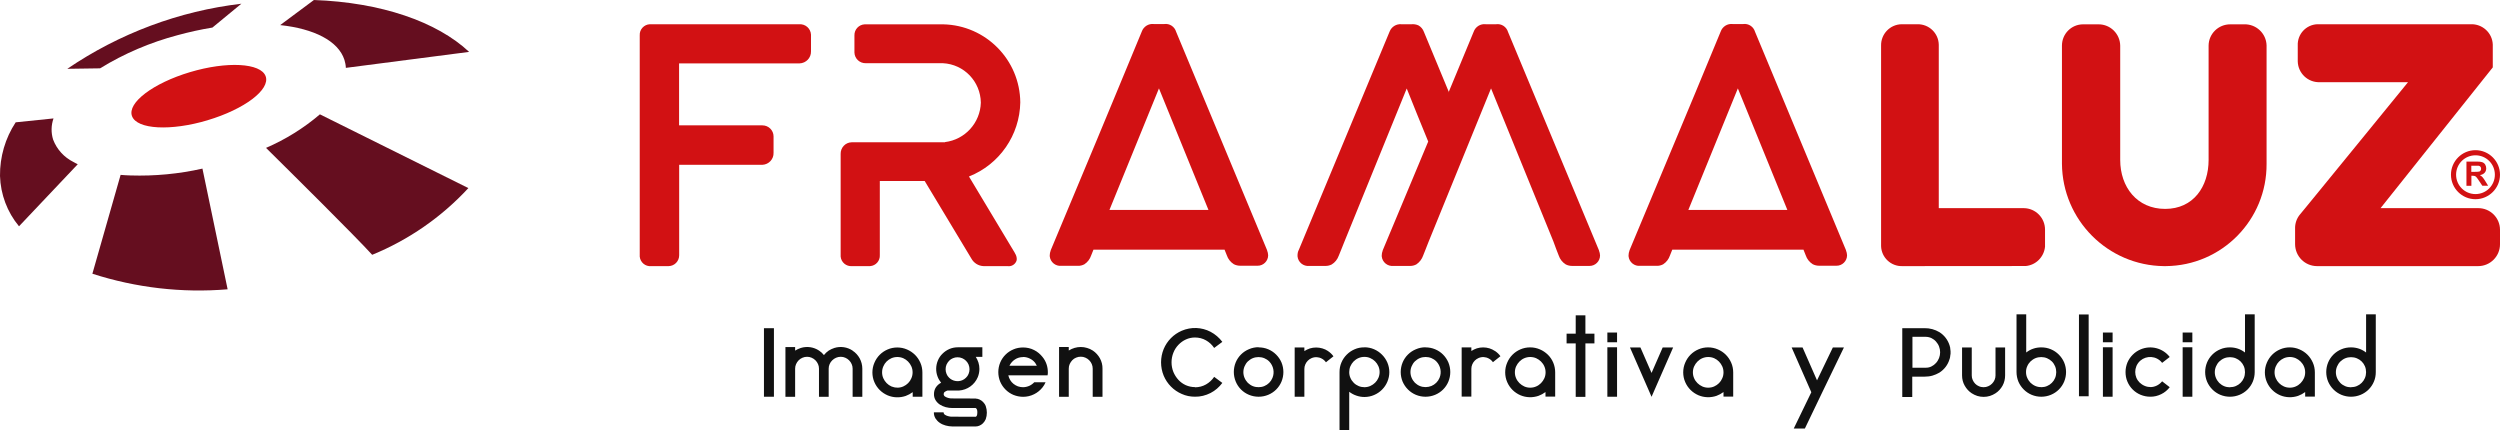
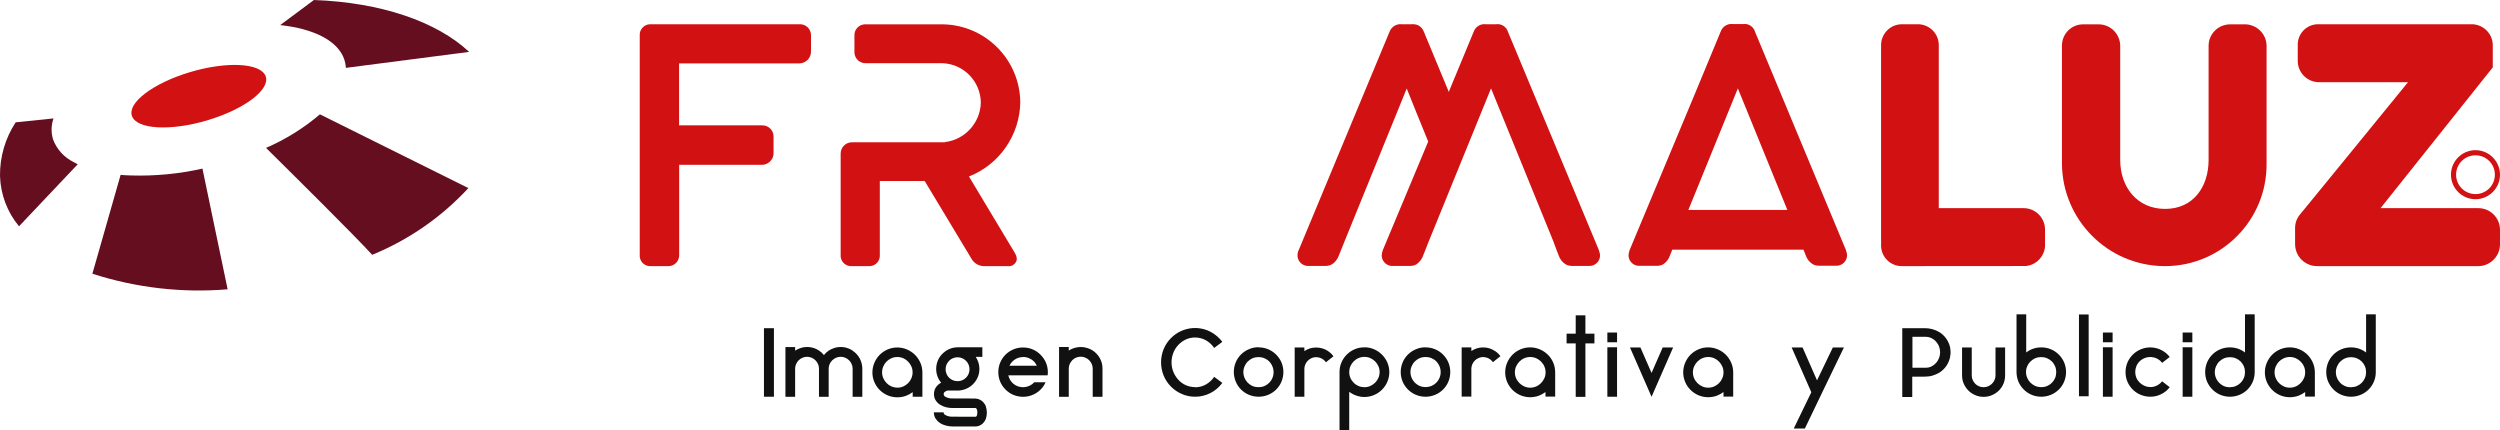
<svg xmlns="http://www.w3.org/2000/svg" id="Capa_2" data-name="Capa 2" viewBox="0 0 263.04 45.24">
  <defs>
    <style>      .cls-1 {        fill: #111;      }      .cls-2, .cls-3 {        fill-rule: evenodd;      }      .cls-2, .cls-4 {        fill: #d21113;      }      .cls-3 {        fill: #650e1f;      }    </style>
  </defs>
  <g id="Layer_2" data-name="Layer 2">
    <g id="Grupo_562" data-name="Grupo 562">
      <path id="Trazado_428" data-name="Trazado 428" class="cls-1" d="M234.63,40.74c.21,0,.42-.04.61-.12.38-.16.69-.46.85-.85.08-.19.12-.4.12-.61h0c0-.22-.04-.43-.12-.62-.16-.38-.46-.68-.85-.84-.39-.16-.84-.16-1.23,0-.19.08-.36.2-.51.34-.15.15-.26.32-.34.51-.17.39-.17.84,0,1.23.08.19.2.36.34.51.15.14.32.26.51.34.19.08.4.12.61.12M237.23,39.15c0,.35-.07.69-.2,1.01-.26.62-.76,1.12-1.39,1.38-.65.27-1.38.27-2.03,0-.62-.26-1.12-.76-1.39-1.38-.27-.65-.27-1.38,0-2.03.26-.62.76-1.12,1.39-1.38.32-.14.67-.2,1.02-.2.29,0,.58.05.85.14.26.09.51.23.73.4v-4.02h1.02v6.08h0ZM229.65,36.01v-1.02h1.02v1.02h-1.02ZM229.65,36.54h1.02v5.2h-1.02v-5.2ZM226.24,40.73c.25,0,.49-.06.71-.17.21-.11.4-.26.54-.44l.8.62c-.24.31-.54.56-.89.73-.36.18-.76.28-1.16.27-.35,0-.69-.07-1.01-.2-.63-.26-1.13-.76-1.39-1.38-.14-.32-.2-.67-.2-1.02,0-.34.07-.68.2-1,.27-.62.77-1.12,1.39-1.38,1.08-.46,2.34-.13,3.06.8l-.8.62c-.14-.19-.33-.34-.54-.45-.79-.39-1.74-.08-2.13.71-.01.03-.03.06-.04.09-.16.39-.16.83,0,1.22.08.19.2.36.34.5.15.14.32.26.51.34.19.09.4.13.62.13h0ZM221.26,36.01v-1.02h1.02v1.02h-1.02ZM221.26,36.54h1.02v5.2h-1.02v-5.2ZM218.74,41.69v-8.6h1.02v8.6h-1.02ZM214.77,40.74c.21,0,.42-.04.61-.12.38-.16.69-.46.85-.85.16-.39.16-.84,0-1.23-.08-.19-.19-.36-.34-.51-.15-.14-.32-.26-.51-.34-.39-.16-.84-.16-1.23,0-.19.08-.36.2-.51.34-.14.14-.26.31-.34.5-.09.19-.13.4-.13.61h0c0,.22.04.43.13.62.08.19.2.36.34.51.15.14.32.26.51.34.19.08.4.13.62.12h0ZM214.77,36.55c.35,0,.69.06,1.02.2.62.26,1.12.76,1.39,1.38.27.65.27,1.38,0,2.03-.26.62-.76,1.12-1.39,1.38-.65.27-1.38.27-2.03,0-.62-.26-1.12-.76-1.39-1.38-.13-.32-.2-.67-.2-1.01v-6.08h1.02v4.02c.21-.17.46-.31.73-.4.28-.1.57-.14.86-.14h0ZM210.97,36.56v2.94c0,.38-.09.75-.27,1.08-.18.32-.43.6-.74.8-.18.12-.38.21-.59.28-.43.13-.89.13-1.32,0-.21-.07-.41-.16-.59-.28-.31-.2-.56-.48-.74-.8-.19-.33-.28-.7-.28-1.08v-2.94h1.02v2.94c0,.17.03.33.1.48.13.3.36.54.66.66.15.07.32.1.49.1.17,0,.33-.03.48-.1.15-.06.28-.15.4-.27.11-.11.21-.25.27-.39.07-.15.1-.32.1-.48v-2.94h1.01ZM202.63,38.69c.21,0,.41-.04.6-.14.18-.09.34-.21.47-.36.14-.15.24-.33.32-.52.15-.39.15-.82,0-1.21-.07-.19-.18-.36-.32-.52-.13-.15-.29-.27-.47-.36-.19-.09-.39-.14-.6-.14h-1.41v3.25h1.41ZM205.21,36.81s.01.08.02.12,0,.08,0,.13v.15s0,.08-.02.12h0s-.03.25-.03.25c0,.01-.01.03-.01.04,0,.03-.01.06-.02.09,0,.03-.02.06-.03.09-.17.58-.55,1.08-1.07,1.41-.23.13-.47.24-.72.31-.27.08-.56.11-.84.11h-1.29v2.14h-1.05v-7.24h2.35c.55-.01,1.09.14,1.56.42.51.32.89.82,1.07,1.4.02.06.04.12.05.19,0,.01,0,.03.01.04,0,.04.01.08.01.12,0,.04,0,.07.02.11v.02ZM192.84,36.56h1.17l-2.29,4.74-.6,1.25-1.22,2.54h-1.17l1.85-3.82-2.07-4.71h1.15l1.52,3.46,1.66-3.45ZM179.73,40.79c.22,0,.43-.04.63-.13.38-.17.69-.47.85-.86.09-.19.13-.41.13-.62,0-.22-.04-.43-.13-.63-.17-.38-.47-.69-.85-.86-.4-.17-.85-.17-1.25,0-.19.08-.36.2-.51.35-.15.15-.26.32-.35.51-.09.2-.13.41-.13.63,0,.21.04.42.13.62.08.19.2.36.35.51.15.15.32.26.51.35.2.09.41.13.63.13h0ZM179.72,36.55c.35,0,.7.07,1.02.21.31.13.6.32.84.56.24.24.43.52.57.84.14.32.21.67.21,1.02v2.55h-1.02v-.48c-.23.17-.47.3-.74.4-.62.21-1.29.19-1.89-.06-.63-.27-1.13-.76-1.4-1.39-.14-.32-.21-.67-.21-1.02,0-.35.07-.7.21-1.02.13-.31.32-.6.56-.84.24-.24.52-.43.83-.56.32-.14.67-.21,1.02-.21h0ZM174.94,36.56h1.1l-1.72,3.93-.55,1.26-.55-1.26-1.72-3.93h1.1l1.17,2.68,1.17-2.68ZM169.12,36.01v-1.02h1.02v1.02h-1.02ZM169.12,36.54h1.02v5.2h-1.02v-5.2ZM167.76,35.11v1.02h-.95v5.63h-1.02v-5.63h-.96v-1.02h.96v-1.93h1.02v1.93h.95ZM161,40.79c.22,0,.43-.04.63-.13.19-.08.36-.2.51-.35.15-.15.26-.32.35-.51.09-.2.13-.41.13-.62,0-.22-.04-.43-.13-.63-.08-.19-.2-.36-.35-.51-.15-.15-.32-.26-.51-.35-.4-.17-.85-.17-1.25,0-.19.08-.36.2-.51.35-.15.15-.26.32-.35.51-.09.2-.13.41-.13.63,0,.21.04.42.13.62.08.19.2.36.35.51.15.15.32.26.51.35.2.09.41.13.62.13h0ZM161,36.55c.35,0,.7.07,1.02.21.31.13.59.32.84.56.5.49.77,1.16.77,1.86v2.55h-1.02v-.48c-.23.17-.47.3-.74.4-.62.21-1.29.19-1.89-.06-.63-.27-1.13-.76-1.4-1.39-.14-.32-.21-.67-.21-1.02,0-.35.07-.7.21-1.02.26-.63.76-1.13,1.39-1.4.32-.14.67-.21,1.02-.21h0ZM157.3,36.93c.22.15.42.33.57.55l-.57.45-.22.18c-.11-.16-.26-.3-.44-.39-.33-.18-.72-.2-1.07-.05-.3.13-.53.36-.66.66-.07.15-.1.32-.1.48v2.92h-1.02v-5.18h1.02v.38c.18-.12.38-.21.58-.28.43-.13.89-.13,1.32,0,.2.06.4.16.58.28h0ZM149.99,40.73c.21,0,.42-.04.62-.12.38-.16.69-.46.85-.85.25-.59.11-1.28-.34-1.74-.15-.15-.32-.26-.51-.34-.39-.16-.84-.16-1.23,0-.19.08-.36.2-.51.34-.15.15-.26.32-.34.51-.17.39-.17.84,0,1.23.08.19.2.36.34.51.15.14.32.26.51.34.19.08.4.12.61.12h0ZM149.98,36.55c.35,0,.69.06,1.02.2.63.26,1.12.76,1.39,1.38.27.65.27,1.38,0,2.03-.26.62-.76,1.12-1.39,1.38-.65.27-1.38.27-2.03,0-.62-.26-1.12-.76-1.39-1.38-.27-.65-.27-1.38,0-2.03.26-.62.76-1.12,1.39-1.38.32-.14.66-.21,1.01-.21h0ZM143.56,40.74c.21,0,.42-.04.62-.13.38-.17.69-.47.85-.85.17-.39.17-.84,0-1.23-.17-.38-.47-.69-.85-.85-.19-.09-.4-.13-.62-.13-.22,0-.43.04-.63.13-.19.08-.36.2-.51.35-.14.15-.26.32-.34.51-.08.19-.12.4-.12.61h0c0,.22.04.43.13.62.08.19.2.36.35.51.15.15.32.26.51.34.19.08.4.12.61.12h0ZM143.56,36.54c.35,0,.7.07,1.02.21.62.27,1.12.77,1.39,1.39.28.65.28,1.38,0,2.03-.13.31-.32.59-.56.83-.24.24-.52.43-.83.56-.32.14-.67.21-1.02.21-.29,0-.58-.05-.86-.15-.27-.09-.52-.23-.74-.4v4.03h-1.02v-6.1c0-.35.06-.69.2-1.01.13-.31.32-.59.56-.83.24-.24.52-.43.83-.56.32-.14.67-.21,1.02-.2h0ZM139.73,36.94c.22.15.42.33.57.55l-.57.45-.22.18c-.11-.16-.26-.3-.44-.39-.33-.18-.72-.2-1.07-.05-.3.13-.53.36-.66.66-.07.15-.1.32-.1.48v2.92h-1.02v-5.18h1.02v.38c.18-.12.38-.21.58-.28.43-.13.89-.13,1.32,0,.21.06.4.15.58.27h0ZM132.42,40.74c.21,0,.42-.04.61-.12.38-.16.69-.46.85-.85.25-.59.11-1.28-.34-1.74-.15-.15-.32-.26-.51-.34-.39-.16-.84-.16-1.23,0-.19.08-.36.2-.51.34-.15.15-.26.32-.34.51-.17.39-.17.84,0,1.23.08.19.2.36.34.51.15.14.32.26.51.34.19.08.4.12.61.11h0ZM132.42,36.55c.35,0,.69.06,1.02.2.62.26,1.12.76,1.39,1.38.27.65.27,1.38,0,2.03-.26.62-.76,1.12-1.39,1.38-.65.27-1.38.27-2.03,0-.63-.26-1.13-.76-1.39-1.39-.27-.65-.27-1.38,0-2.03.26-.62.76-1.12,1.39-1.38.32-.14.67-.21,1.01-.21h0ZM125.73,40.75c.41,0,.81-.1,1.16-.3.35-.2.64-.47.86-.8l.86.64c-.33.44-.75.81-1.24,1.06-.51.26-1.07.4-1.64.39-.48,0-.95-.09-1.39-.29-.86-.37-1.54-1.06-1.9-1.92-.37-.9-.37-1.91,0-2.81.36-.86,1.04-1.55,1.9-1.92.98-.42,2.09-.38,3.03.11.49.26.91.62,1.24,1.06l-.86.64c-.22-.33-.52-.61-.86-.8-.35-.2-.75-.3-1.16-.3-.33,0-.66.07-.96.21-.29.13-.56.33-.78.56-.23.24-.41.52-.53.83-.26.65-.26,1.38,0,2.03.13.31.31.59.53.83.22.24.49.43.78.56.3.13.62.2.95.2h0ZM114.99,36.89c.31.21.56.49.74.81.18.33.28.71.27,1.09v2.96h-1.03v-2.96c0-.17-.03-.33-.1-.49-.13-.3-.37-.54-.67-.67-.15-.07-.32-.1-.49-.1-.17,0-.33.03-.49.1-.15.06-.29.15-.4.27-.11.12-.2.25-.27.4-.07.15-.1.32-.1.49v2.96h-1.02v-5.24h1.02v.37c.38-.24.82-.37,1.26-.37.23,0,.45.03.67.1.21.06.41.15.59.27h0ZM107.65,37.57c-.31,0-.61.08-.86.25-.25.16-.45.39-.58.66h2.88c-.03-.05-.06-.1-.09-.16-.03-.05-.06-.1-.09-.15-.15-.19-.34-.34-.55-.44-.22-.11-.46-.17-.71-.17h0ZM108.07,39.49h-1.98c.04.18.11.35.2.5.09.15.21.29.35.4.14.11.3.2.46.26.17.06.36.09.54.09.22,0,.44-.05.65-.14.2-.09.38-.22.53-.38h1.19c-.04.1-.09.19-.14.28-.06.09-.12.18-.18.26-.24.3-.54.55-.89.72-.36.18-.75.27-1.15.27-.35,0-.69-.07-1.02-.2-.62-.26-1.12-.76-1.39-1.38-.27-.65-.27-1.38,0-2.03.26-.62.76-1.12,1.39-1.38.32-.14.67-.2,1.02-.2.4,0,.8.09,1.15.27.35.17.65.43.89.73.37.45.56,1.02.56,1.6,0,.11,0,.22-.03.33h-2.15,0ZM100.75,37.59c-.17,0-.33.03-.49.1-.15.06-.29.15-.4.27-.11.12-.2.25-.27.4-.13.31-.13.66,0,.98.06.15.15.29.27.4.36.36.91.46,1.38.27.15-.06.28-.15.4-.27.12-.11.21-.25.27-.4.13-.31.13-.66,0-.98-.13-.3-.37-.54-.67-.67-.16-.07-.33-.1-.5-.1h0ZM102.67,41.94c.13,0,.26.04.38.09.14.06.27.15.38.26.13.13.23.28.29.45.15.44.15.92,0,1.35-.07.17-.17.32-.3.45-.11.11-.24.19-.38.25-.12.05-.25.08-.38.08h-2.46c-.24,0-.47-.04-.7-.1-.22-.06-.43-.15-.62-.28-.18-.12-.33-.28-.45-.46-.12-.2-.18-.42-.17-.65h1.02c0,.1.05.2.14.26.1.06.2.11.32.14.11.03.21.05.32.06h.15s2.43.01,2.43.01c.12-.01.19-.16.19-.45,0-.08,0-.16-.02-.24-.01-.05-.03-.1-.06-.14-.02-.03-.04-.05-.06-.07-.01,0-.03-.01-.04-.02h-2.44c-.24,0-.47-.03-.7-.09-.22-.06-.43-.15-.62-.27-.18-.12-.33-.27-.45-.46-.12-.2-.18-.43-.17-.66,0-.25.07-.5.21-.71.14-.2.32-.36.54-.47-.16-.2-.29-.42-.38-.67-.2-.54-.18-1.14.04-1.67.11-.27.28-.52.49-.72.21-.21.45-.37.72-.49.28-.12.58-.18.88-.18h2.59v1.01h-.69c.12.19.21.39.28.6.07.22.1.44.1.67,0,.29-.06.59-.17.86-.34.81-1.1,1.35-1.98,1.41h-1.21c-.1.03-.2.08-.28.14-.08.05-.12.14-.12.23,0,.11.05.2.14.26.1.06.2.11.31.14.1.03.21.05.32.06h.15s2.48.01,2.48.01ZM94.41,40.79c.22,0,.43-.04.63-.13.38-.17.69-.47.85-.86.09-.2.13-.41.13-.62,0-.22-.04-.43-.13-.63-.17-.38-.47-.69-.85-.86-.4-.17-.85-.17-1.25,0-.38.17-.69.47-.85.86-.09.2-.13.41-.13.63,0,.21.04.42.13.62.17.38.47.69.85.86.2.08.41.13.62.12h0ZM94.41,36.56c.35,0,.7.07,1.02.21.31.13.59.32.84.56.24.24.43.52.57.84.14.32.21.67.21,1.02v2.55h-1.02v-.48c-.23.17-.47.3-.74.4-.62.21-1.29.19-1.89-.06-.63-.27-1.13-.76-1.4-1.39-.14-.32-.21-.67-.21-1.02,0-.35.07-.7.21-1.02.13-.31.32-.6.56-.84.24-.24.52-.43.83-.56.32-.14.67-.21,1.02-.21h0ZM89.71,36.9c.31.2.56.48.74.8.18.33.28.71.28,1.09v2.96h-1.02v-2.96c0-.17-.03-.33-.1-.48-.13-.3-.37-.54-.67-.67-.15-.07-.32-.1-.48-.1-.17,0-.33.03-.49.1-.3.13-.55.37-.68.67-.07.15-.1.32-.1.48v2.96h-1.02v-2.96c0-.17-.03-.33-.1-.48-.13-.3-.37-.54-.67-.67-.15-.07-.32-.1-.48-.1-.17,0-.33.03-.49.1-.15.06-.29.16-.4.27-.11.12-.21.25-.27.4-.07.15-.1.32-.1.48v2.96h-1.02v-5.23h1.02v.37c.19-.12.39-.21.6-.28.65-.2,1.35-.1,1.92.28.2.13.37.29.51.47.14-.18.31-.34.5-.47.19-.12.39-.21.6-.28.65-.2,1.35-.1,1.92.28h0ZM80.38,41.75v-7.22h1.05v7.21h-1.05Z" />
      <path id="Trazado_429" data-name="Trazado 429" class="cls-1" d="M247.37,40.74c.21,0,.42-.04.61-.12.38-.16.69-.46.85-.85.08-.19.12-.4.12-.61h0c0-.22-.04-.43-.12-.62-.16-.38-.46-.68-.85-.84-.39-.16-.84-.16-1.23,0-.19.08-.36.2-.51.34-.15.15-.26.32-.34.51-.17.39-.17.84,0,1.23.08.19.2.36.34.51.15.15.32.26.51.34.19.08.4.12.61.12M249.97,39.15c0,.35-.06.69-.2,1.01-.26.62-.76,1.12-1.39,1.38-.65.27-1.38.27-2.03,0-.62-.26-1.12-.76-1.39-1.38-.27-.65-.27-1.38,0-2.03.26-.62.76-1.12,1.39-1.38.32-.14.67-.2,1.02-.2.29,0,.58.05.85.14.26.09.51.23.73.4v-4.02h1.02v6.08h0ZM240.92,40.79c.22,0,.43-.04.63-.13.19-.08.36-.2.51-.35.15-.15.26-.32.35-.51.09-.2.13-.41.13-.62,0-.22-.04-.43-.13-.63-.08-.19-.2-.36-.35-.51-.15-.15-.32-.26-.51-.35-.4-.17-.85-.17-1.25,0-.38.17-.69.47-.85.86-.09.2-.13.41-.13.63,0,.21.04.42.13.62.16.38.47.69.85.86.2.09.41.13.62.13h0ZM240.92,36.55c.35,0,.7.07,1.02.21.31.13.6.32.84.56.24.24.43.52.57.84.14.32.21.67.21,1.02v2.55h-1.02v-.48c-.23.17-.47.3-.74.4-.62.21-1.29.19-1.89-.06-.63-.27-1.13-.76-1.4-1.39-.14-.32-.21-.67-.21-1.02,0-.35.07-.7.21-1.02.13-.31.32-.6.56-.84.24-.24.52-.43.83-.56.32-.14.67-.21,1.01-.21h0Z" />
      <path id="Trazado_430" data-name="Trazado 430" class="cls-2" d="M71.46,17.35v9.51c0,.62-.49,1.13-1.11,1.14-.04,0-.08,0-.12,0h-1.72c-.6.06-1.14-.39-1.2-1,0-.03,0-.07,0-.1V3.71c-.03-.61.45-1.13,1.06-1.16.05,0,.09,0,.14,0h15.59c.65-.04,1.2.46,1.23,1.1,0,.04,0,.09,0,.13v1.62c.02.68-.52,1.25-1.21,1.27,0,0-.02,0-.03,0h-12.64v6.52h8.77c.64,0,1.17.52,1.17,1.16,0,.01,0,.03,0,.04v1.68c.03.67-.5,1.24-1.17,1.27h-8.77Z" />
      <path id="Trazado_431" data-name="Trazado 431" class="cls-2" d="M99.43,14.95c2.11-.26,3.71-2.03,3.77-4.15-.03-2.22-1.77-4.04-3.99-4.15h-8.11c-.64.02-1.18-.48-1.2-1.12,0-.04,0-.08,0-.12v-1.68c-.02-.62.46-1.14,1.08-1.17.04,0,.08,0,.12,0h8.15c4.47.1,8.06,3.73,8.1,8.21-.06,3.45-2.19,6.53-5.4,7.8l4.85,8.08v.02c.12.17.17.37.18.57,0,.08-.01.16-.04.23-.15.37-.53.59-.93.53h-2.52c-.55-.02-1.04-.33-1.3-.82h0s-4.9-8.14-4.9-8.14h-4.72v7.79c.04.61-.42,1.13-1.03,1.17-.05,0-.09,0-.14,0h-1.75c-.61.05-1.15-.4-1.2-1.01,0-.05,0-.1,0-.15v-10.64c-.02-.66.5-1.22,1.16-1.23.01,0,.02,0,.04,0h9.78Z" />
      <path id="Trazado_432" data-name="Trazado 432" class="cls-2" d="M203.98,21.9h8.95c1.25.01,2.25,1.03,2.24,2.28,0,0,0,.01,0,.02v1.76c-.11,1.08-.96,1.94-2.04,2.03h-.1s-12.87.01-12.87.01c-1.2.04-2.21-.91-2.24-2.11,0-.04,0-.09,0-.13V4.79c-.02-1.21.94-2.22,2.16-2.24.04,0,.08,0,.11,0h1.56c1.21-.02,2.22.94,2.24,2.16,0,.03,0,.06,0,.08v17.11Z" />
      <path id="Trazado_433" data-name="Trazado 433" class="cls-2" d="M227.69,28c-5.92-.06-10.69-4.85-10.74-10.77V4.8c0-1.23.98-2.23,2.21-2.24h1.65c1.24,0,2.25,1,2.27,2.24v12.03c0,2.84,1.76,5.15,4.73,5.15s4.57-2.34,4.57-5.15V4.8c.01-1.25,1.04-2.25,2.29-2.24,0,0,0,0,.01,0h1.44c1.26-.04,2.32.95,2.36,2.21,0,.01,0,.02,0,.03v12.43c.04,5.91-4.71,10.73-10.62,10.77-.06,0-.12,0-.18,0" />
      <path id="Trazado_434" data-name="Trazado 434" class="cls-2" d="M250.47,21.9h10.27c1.26-.01,2.29,1,2.3,2.26,0,.01,0,.03,0,.04v1.5c0,1.27-1.03,2.3-2.3,2.3h-16.96c-1.27-.01-2.29-1.03-2.3-2.3v-1.62c-.02-.55.16-1.09.51-1.51.21-.24.4-.49.61-.74l1.57-1.92c1.56-1.91,3.12-3.82,4.68-5.73l4.51-5.53h-9.3c-1.24.03-2.27-.95-2.3-2.19,0-.05,0-.09,0-.14v-1.53c-.05-1.19.87-2.19,2.06-2.24.08,0,.16,0,.24,0h15.89c1.23-.05,2.28.9,2.33,2.13,0,.05,0,.09,0,.14v2.27l-11.8,14.8Z" />
      <path id="Trazado_435" data-name="Trazado 435" class="cls-2" d="M152.42,9.7l2.63-6.35h0c.19-.54.72-.87,1.28-.8h1.08c.57-.08,1.1.27,1.26.82l9.57,22.98v.02c.07.16.1.34.11.51,0,.61-.51,1.11-1.12,1.1-.03,0-.05,0-.08,0h-1.72c-.24,0-.48-.05-.69-.16-.35-.22-.61-.55-.74-.94-.09-.21-.17-.43-.25-.64-.1-.28-.21-.56-.31-.84l-6.56-16.1-6.56,16.11c-.11.28-.22.56-.33.84-.08.21-.16.42-.25.63-.13.38-.38.71-.72.94-.21.11-.45.17-.69.16h-1.72c-.62.06-1.17-.39-1.23-1.01,0-.03,0-.06,0-.09,0-.18.04-.35.1-.51v-.02s4.79-11.46,4.79-11.46c-.76-1.86-1.52-3.71-2.26-5.58l-6.55,16.1c-.11.28-.23.57-.34.85-.08.21-.17.43-.26.64-.14.39-.4.72-.75.93-.2.1-.42.15-.64.15h-1.72c-.62.06-1.17-.39-1.23-1.01,0-.03,0-.06,0-.09,0-.21.04-.42.14-.6l9.55-22.96h0c.2-.51.71-.82,1.24-.77h1.08c.24-.02.49.02.71.12.27.15.48.4.58.69l2.63,6.34Z" />
      <path id="Trazado_436" data-name="Trazado 436" class="cls-2" d="M260.46,16.34c1.13,0,2.04.91,2.04,2.04s-.91,2.04-2.04,2.04c-1.13,0-2.04-.91-2.04-2.04h0c0-1.13.91-2.04,2.04-2.04M260.46,15.8c1.42,0,2.58,1.16,2.58,2.58s-1.16,2.58-2.58,2.58c-1.42,0-2.58-1.15-2.58-2.58,0-1.42,1.16-2.58,2.58-2.58Z" />
-       <path id="Trazado_437" data-name="Trazado 437" class="cls-4" d="M260.02,18.08h.38c.15,0,.31,0,.46-.03.06-.02.11-.06.14-.11.04-.06.05-.12.05-.19,0-.08-.02-.15-.07-.21-.05-.06-.12-.09-.19-.1-.04,0-.17,0-.37,0h-.4v.65ZM259.51,19.54v-2.54h1.08c.2,0,.4.01.59.07.12.04.23.13.3.24.07.12.11.26.11.4,0,.17-.05.34-.17.47-.13.14-.31.22-.5.24.1.06.19.13.27.21.11.13.21.27.29.41l.31.5h-.61l-.37-.55c-.08-.13-.17-.25-.27-.37-.04-.04-.1-.08-.15-.1-.08-.02-.17-.03-.26-.03h-.1v1.06h-.53Z" />
      <path id="Trazado_438" data-name="Trazado 438" class="cls-2" d="M189.73,26.27h-13.78c-.08.2-.15.4-.24.6-.13.39-.38.72-.72.94-.21.11-.45.17-.69.16h-1.72c-.62.06-1.17-.39-1.23-1.01,0-.03,0-.06,0-.09,0-.18.04-.35.1-.51v-.02s4.79-11.46,4.79-11.46l2.17-5.2,2.63-6.35h0c.19-.54.72-.87,1.28-.8h1.08c.57-.08,1.1.27,1.26.82l9.57,22.98v.02c.07.16.1.34.11.51,0,.61-.51,1.11-1.12,1.1-.03,0-.05,0-.08,0h-1.72c-.24,0-.48-.05-.69-.16-.35-.22-.61-.55-.74-.94-.09-.2-.16-.4-.24-.6M177.64,22.09h10.42l-5.21-12.79-5.21,12.79Z" />
-       <path id="Trazado_439" data-name="Trazado 439" class="cls-2" d="M128.83,26.27h-13.78c-.08.2-.15.4-.24.6-.13.39-.38.72-.72.94-.21.11-.45.17-.69.16h-1.72c-.62.06-1.17-.39-1.23-1.01,0-.03,0-.06,0-.09,0-.18.04-.35.1-.51v-.02s4.79-11.46,4.79-11.46l2.16-5.2,2.63-6.35h0c.19-.54.72-.87,1.28-.8h1.08c.57-.08,1.1.27,1.26.82l9.57,22.98v.02c.07.16.1.34.11.51,0,.61-.51,1.11-1.12,1.1-.03,0-.05,0-.08,0h-1.72c-.24,0-.48-.05-.69-.16-.35-.22-.61-.55-.74-.94-.09-.2-.16-.4-.24-.6M116.73,22.09h10.42l-5.21-12.79-5.21,12.79Z" />
      <path id="Trazado_440" data-name="Trazado 440" class="cls-2" d="M21.84,12.65c3.89-1.16,6.62-3.23,6.11-4.63s-4.08-1.59-7.96-.43-6.62,3.23-6.1,4.63,4.08,1.59,7.96.43" />
      <path id="Trazado_441" data-name="Trazado 441" class="cls-3" d="M49.36,5.46l-12.97,1.68c-.01-.29-.07-.57-.15-.84-.65-2.01-3.22-3.28-6.76-3.66l3.55-2.64c7.04.25,12.93,2.27,16.33,5.46" />
-       <path id="Trazado_442" data-name="Trazado 442" class="cls-3" d="M25.41.38l-3.06,2.52c-1.23.2-2.45.47-3.66.8-2.87.76-5.62,1.93-8.16,3.49l-3.45.05C12.56,3.52,18.84,1.16,25.41.39" />
      <path id="Trazado_443" data-name="Trazado 443" class="cls-3" d="M5.63,12.46l-3.98.41C.55,14.54-.02,16.51,0,18.51c.06,1.94.76,3.81,2,5.3l6.18-6.53c-.15-.08-.3-.14-.44-.23-.99-.49-1.76-1.33-2.15-2.36-.23-.73-.21-1.51.04-2.23" />
      <path id="Trazado_444" data-name="Trazado 444" class="cls-3" d="M13.73,18.46c-.36-.01-.7-.03-1.04-.06l-2.97,10.4c4.59,1.48,9.42,2.04,14.23,1.64l-2.65-12.7c-2.48.56-5.03.8-7.57.72" />
      <path id="Trazado_445" data-name="Trazado 445" class="cls-3" d="M39.16,26.81c3.84-1.57,7.3-3.97,10.12-7.02l-15.62-7.76c-1.7,1.45-3.61,2.64-5.67,3.53,2.73,2.7,9.33,9.23,11.17,11.25" />
    </g>
  </g>
</svg>